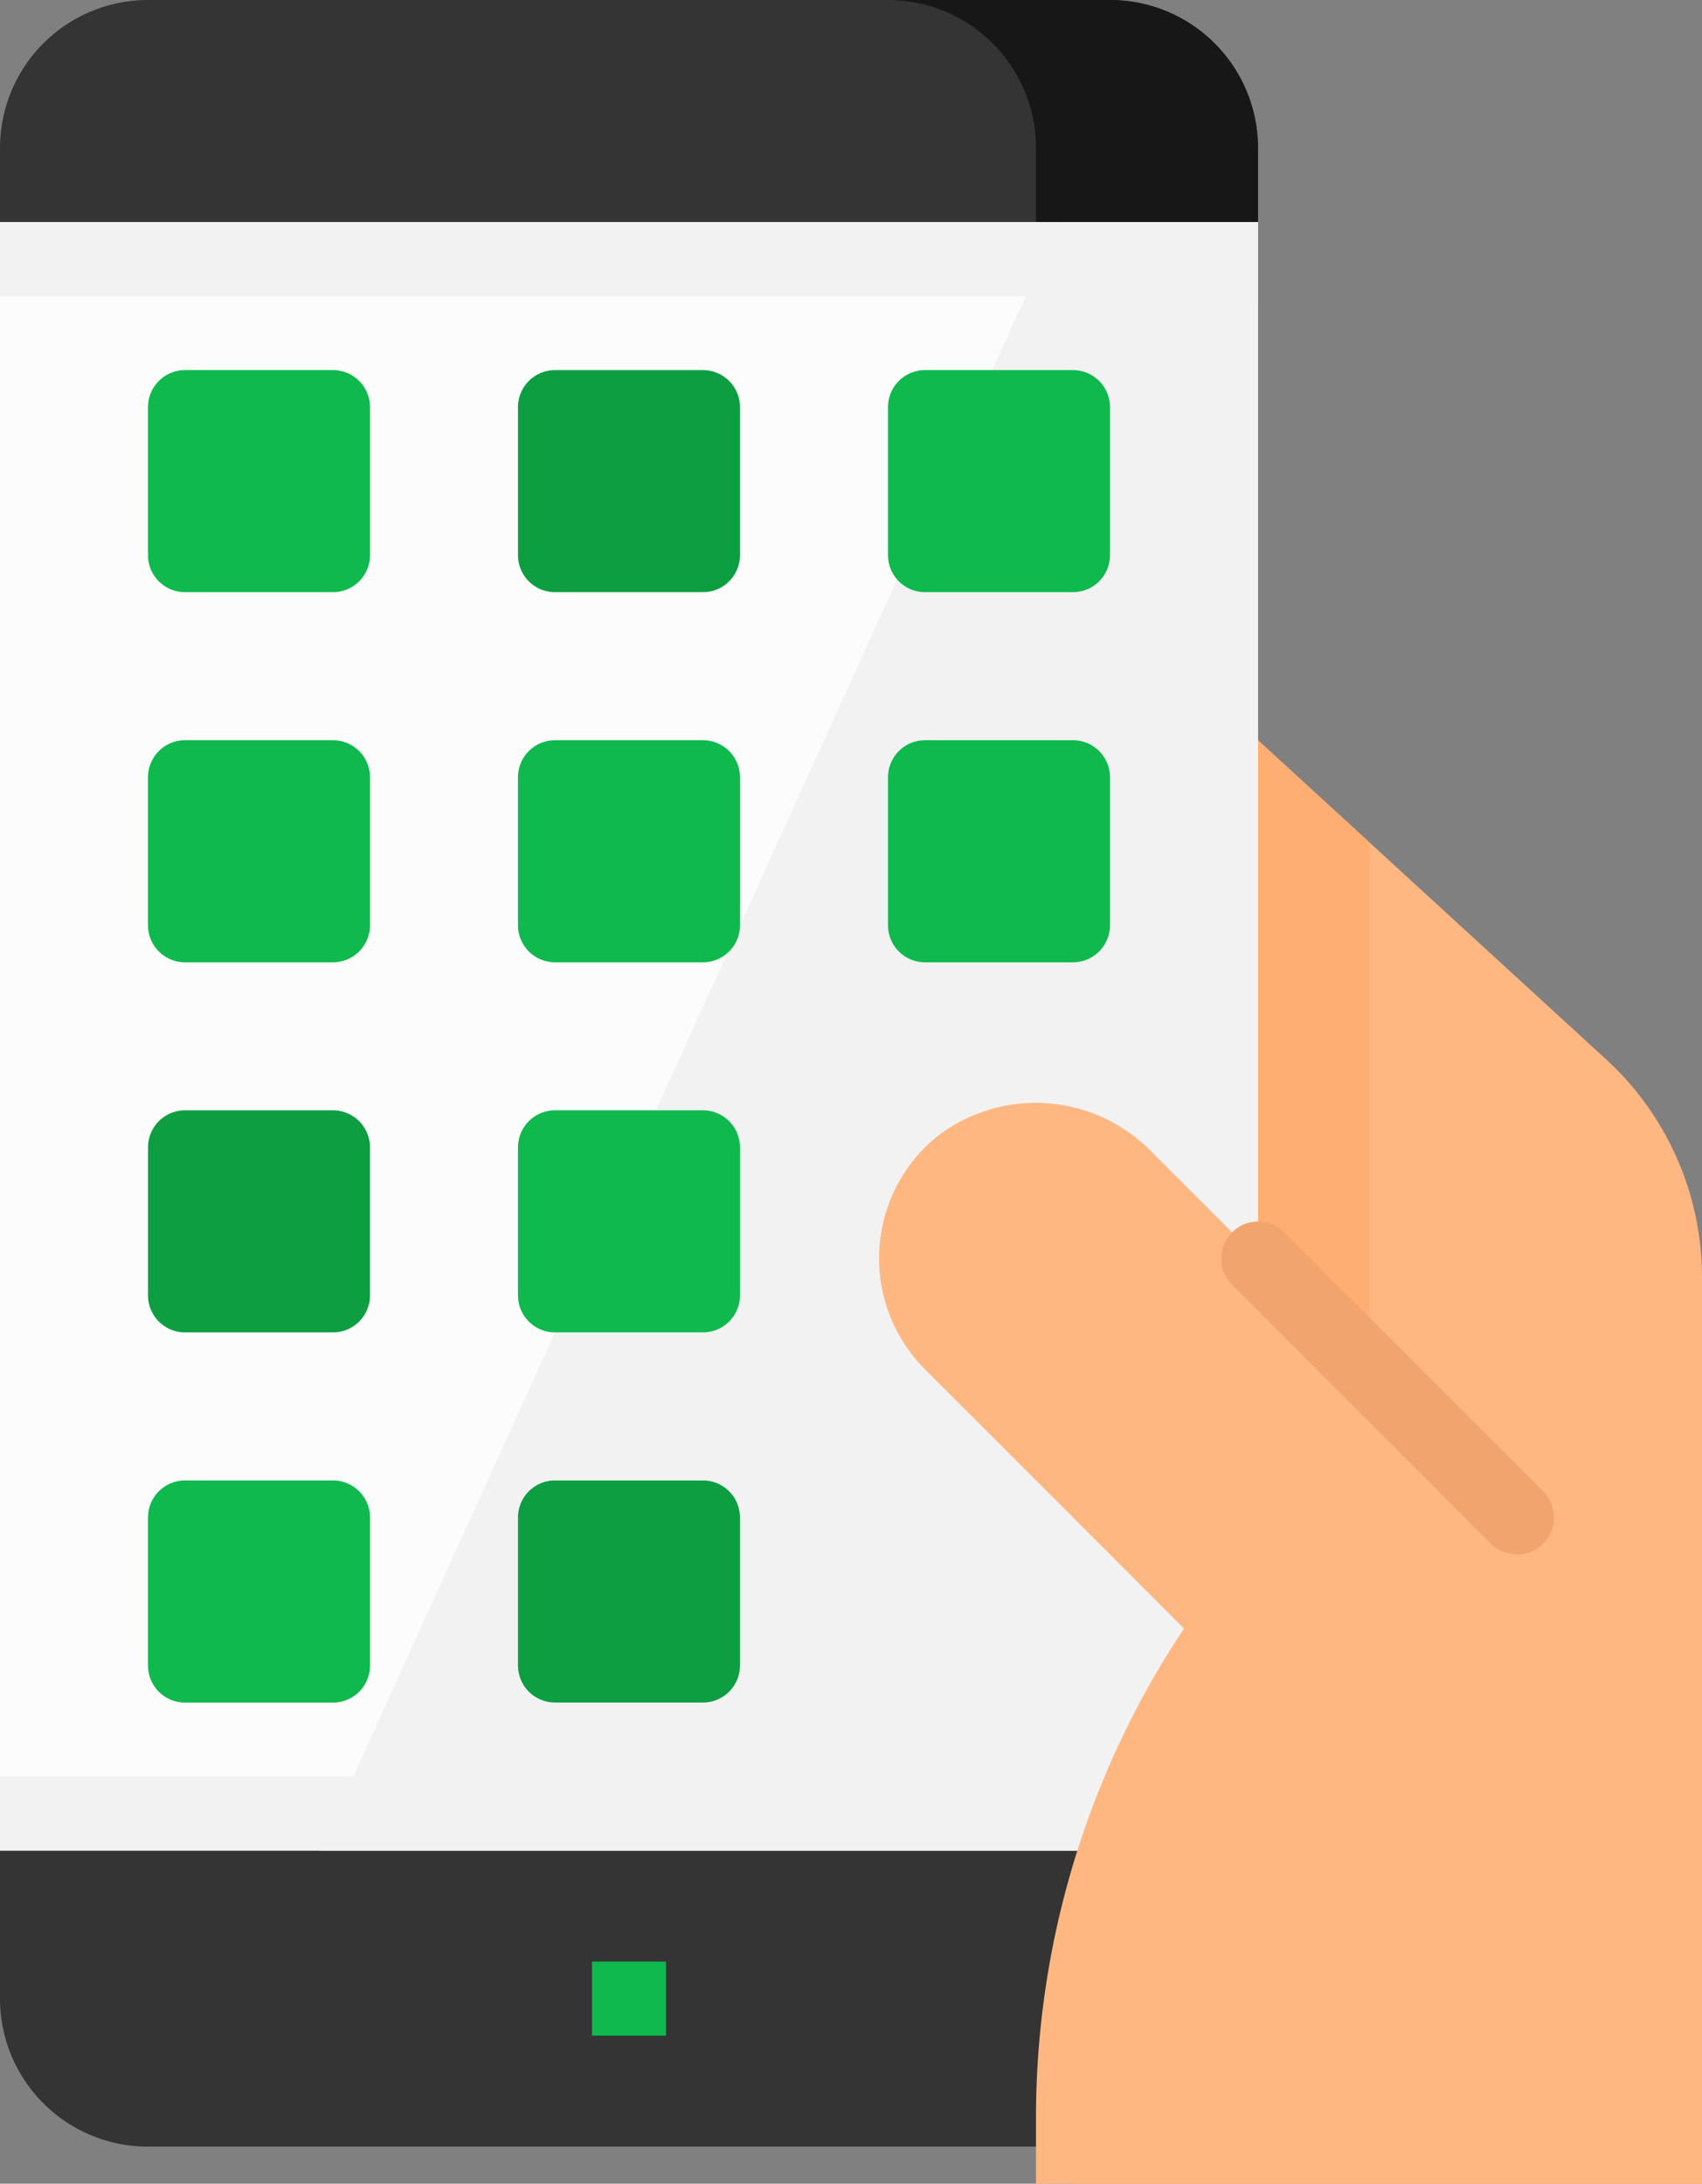
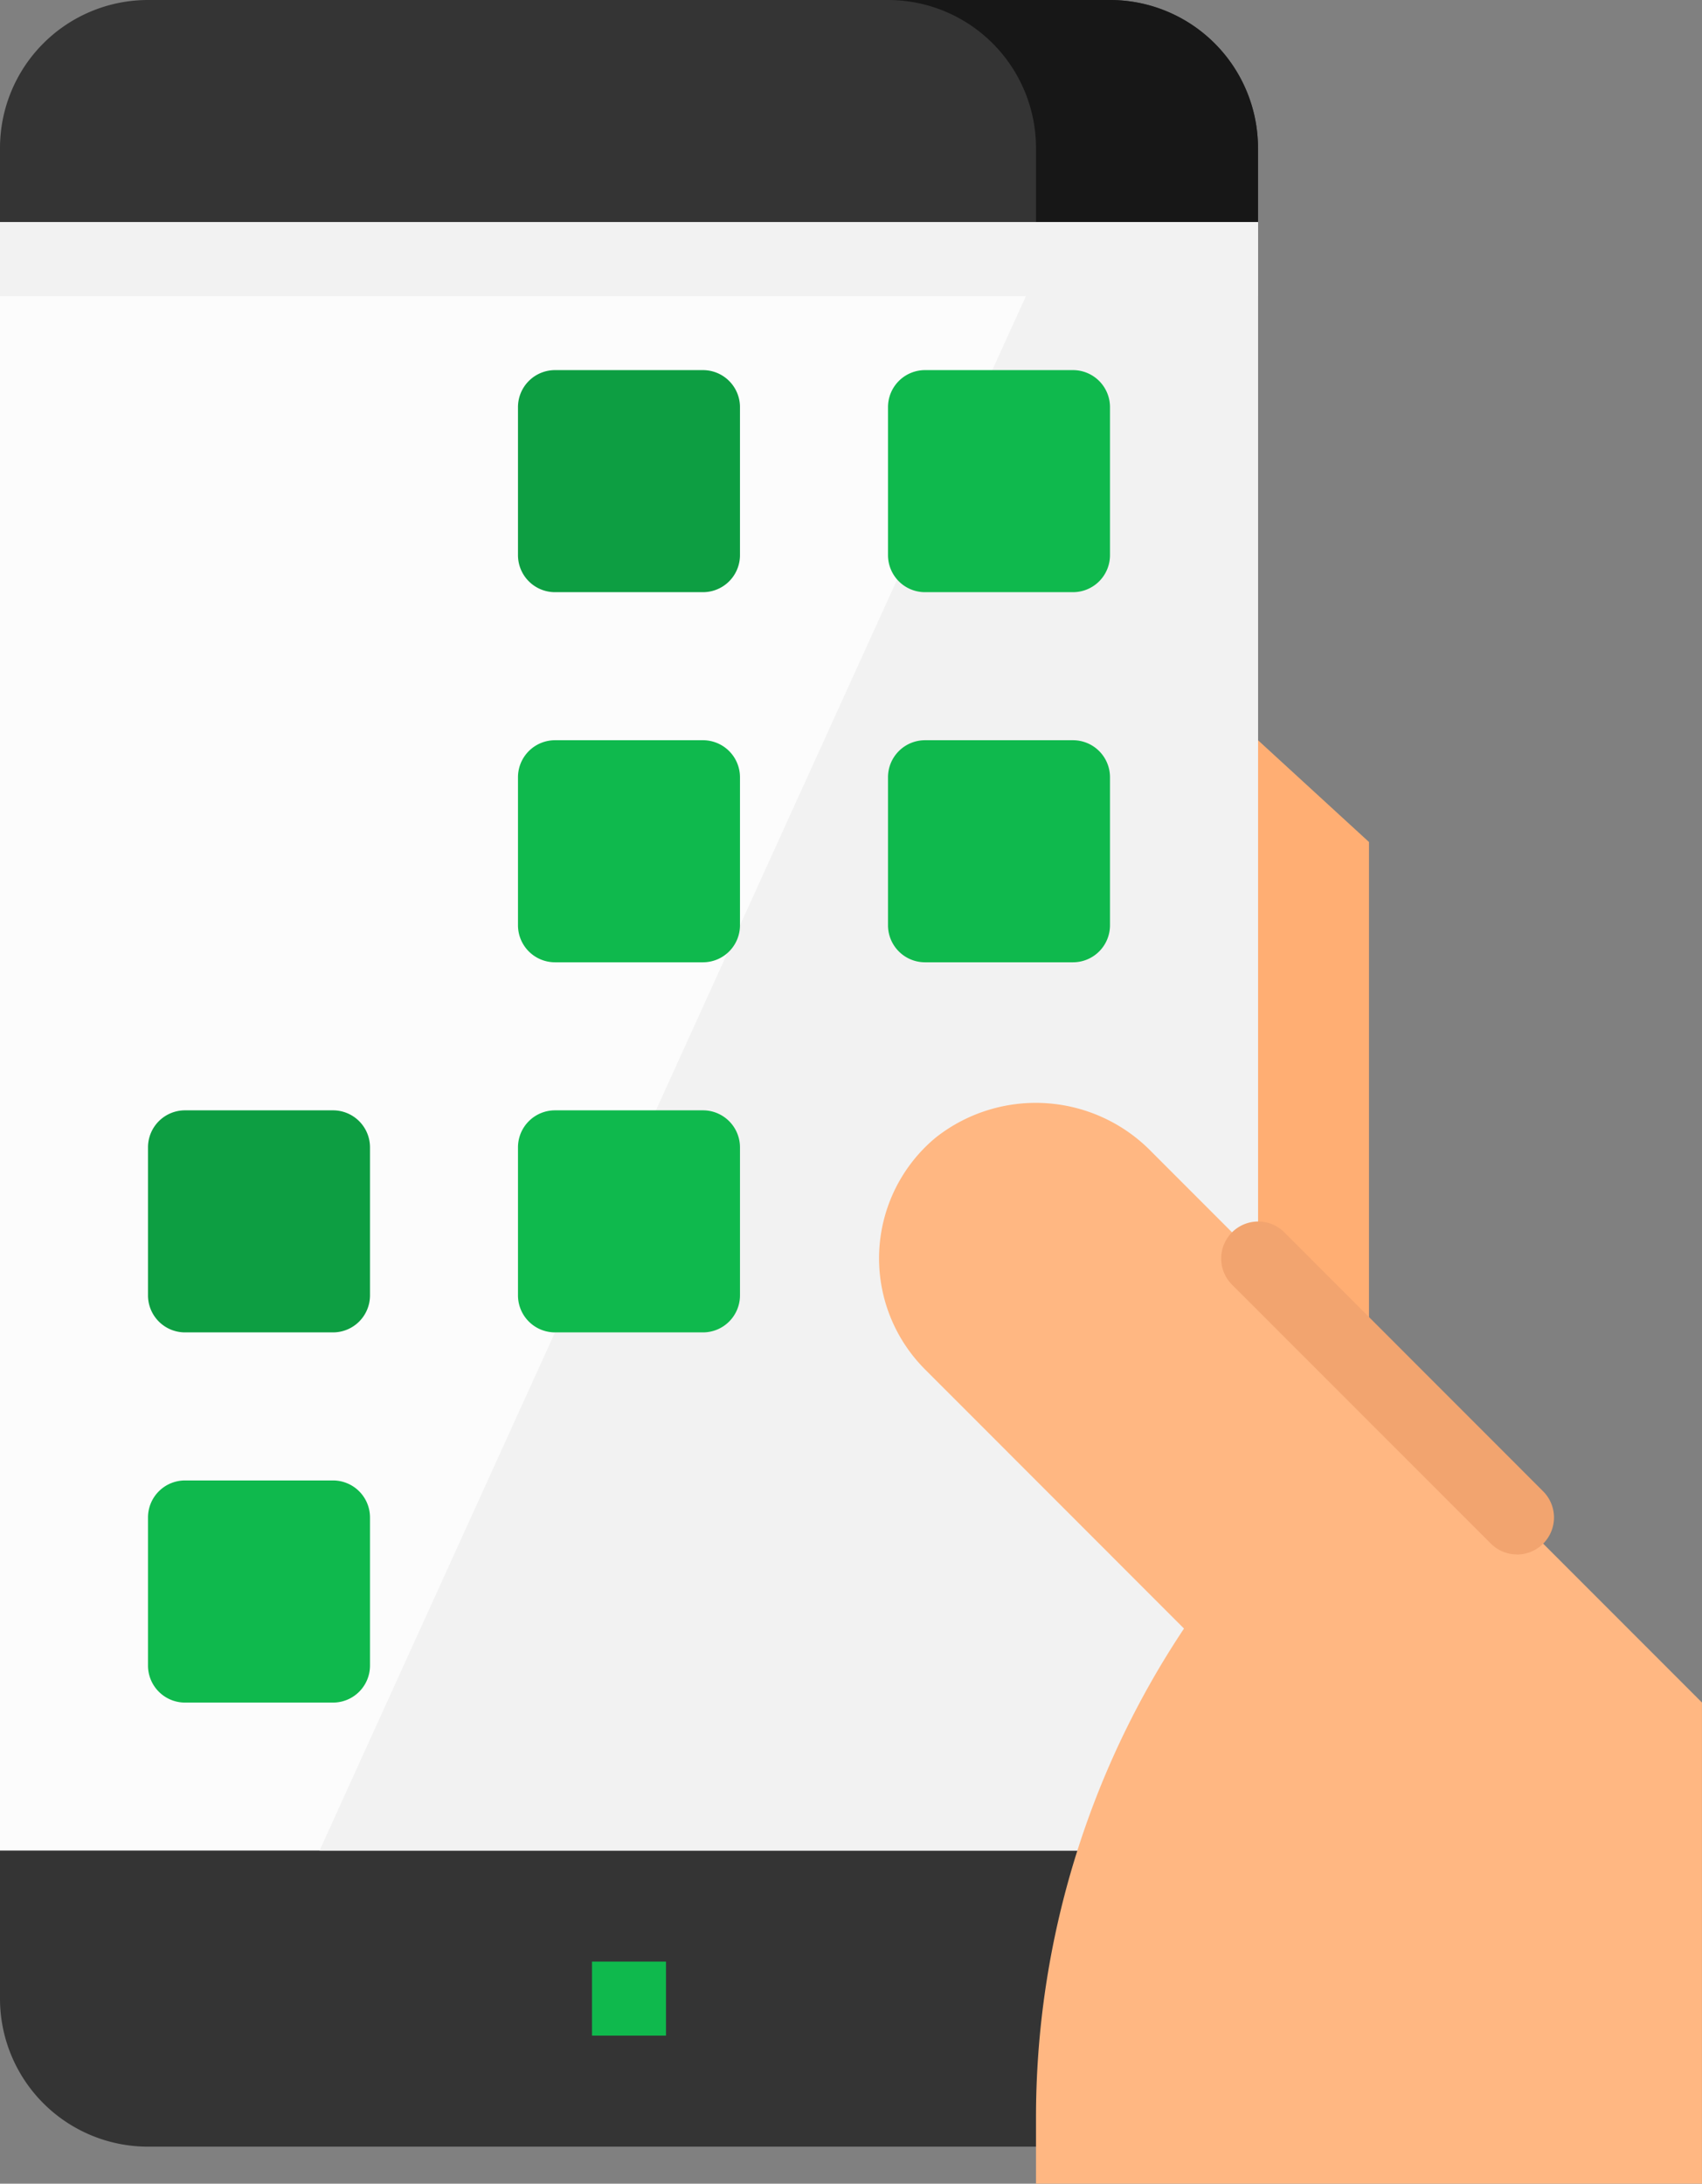
<svg xmlns="http://www.w3.org/2000/svg" width="118.739" height="152.296" viewBox="0 0 118.739 152.296">
  <rect x="0" y="0" width="118.739" height="152.296" fill="#808080" stroke="none" />
  <g transform="translate(-65.862)">
    <g transform="translate(65.862)">
      <g transform="translate(0)">
-         <path d="M403.594,303.324V240.132a20.647,20.647,0,0,0-6.7-15.23l-24.28-22.248H359.712v100.67" transform="translate(-284.854 -151.028)" fill="#ffb782" />
        <path d="M380.361,209.753l-7.744-7.1H359.711v43.882h20.65Z" transform="translate(-284.854 -151.028)" fill="#ffae73" />
        <path d="M76.187,0H143.3a10.326,10.326,0,0,1,10.325,10.325V139.389A10.326,10.326,0,0,1,143.3,149.714H76.187a10.326,10.326,0,0,1-10.325-10.325V10.325A10.326,10.326,0,0,1,76.187,0Z" transform="translate(-65.862)" fill="#343434" />
        <path d="M319.373,10.325v5.162h15.488V10.325A10.325,10.325,0,0,0,324.536,0H309.048A10.326,10.326,0,0,1,319.373,10.325Z" transform="translate(-247.097)" fill="#171717" />
        <path d="M153.626,60.8H65.863V174.372h87.764V60.8Z" transform="translate(-65.863 -45.308)" fill="#fcfcfc" />
        <path d="M153.369,174.372H218.84V60.8H204.995Z" transform="translate(-131.077 -45.308)" fill="#f2f2f2" />
-         <path d="M108.974,101.327H119.3a2.582,2.582,0,0,1,2.581,2.581v10.325a2.582,2.582,0,0,1-2.581,2.581H108.974a2.582,2.582,0,0,1-2.581-2.581V103.908A2.582,2.582,0,0,1,108.974,101.327Z" transform="translate(-96.068 -75.514)" fill="#0fb94d" />
        <path d="M210.3,101.327h10.325a2.582,2.582,0,0,1,2.581,2.581v10.325a2.582,2.582,0,0,1-2.581,2.581H210.3a2.582,2.582,0,0,1-2.581-2.581V103.908A2.582,2.582,0,0,1,210.3,101.327Z" transform="translate(-171.582 -75.514)" fill="#0d9e42" />
        <path d="M311.628,101.327h10.325a2.582,2.582,0,0,1,2.581,2.581v10.325a2.582,2.582,0,0,1-2.581,2.581H311.628a2.582,2.582,0,0,1-2.581-2.581V103.908A2.582,2.582,0,0,1,311.628,101.327Z" transform="translate(-247.096 -75.514)" fill="#0fb94d" />
-         <path d="M108.974,202.654H119.3a2.582,2.582,0,0,1,2.581,2.581v10.325a2.582,2.582,0,0,1-2.581,2.581H108.974a2.582,2.582,0,0,1-2.581-2.581V205.235A2.582,2.582,0,0,1,108.974,202.654Z" transform="translate(-96.068 -151.028)" fill="#0fb94d" />
        <path d="M108.974,303.981H119.3a2.582,2.582,0,0,1,2.581,2.581v10.325a2.582,2.582,0,0,1-2.581,2.581H108.974a2.582,2.582,0,0,1-2.581-2.581V306.562A2.582,2.582,0,0,1,108.974,303.981Z" transform="translate(-96.068 -226.543)" fill="#0d9e42" />
        <path d="M210.3,202.654h10.325a2.582,2.582,0,0,1,2.581,2.581v10.325a2.582,2.582,0,0,1-2.581,2.581H210.3a2.582,2.582,0,0,1-2.581-2.581V205.235A2.582,2.582,0,0,1,210.3,202.654Z" transform="translate(-171.582 -151.028)" fill="#0fb94d" />
        <path d="M311.628,202.654h10.325a2.582,2.582,0,0,1,2.581,2.581v10.325a2.582,2.582,0,0,1-2.581,2.581H311.628a2.582,2.582,0,0,1-2.581-2.581V205.235A2.582,2.582,0,0,1,311.628,202.654Z" transform="translate(-247.096 -151.028)" fill="#0fb94d" />
        <path d="M210.3,303.981h10.325a2.582,2.582,0,0,1,2.581,2.581v10.325a2.582,2.582,0,0,1-2.581,2.581H210.3a2.582,2.582,0,0,1-2.581-2.581V306.562A2.582,2.582,0,0,1,210.3,303.981Z" transform="translate(-171.582 -226.543)" fill="#0fb94d" />
        <path d="M108.974,405.308H119.3a2.582,2.582,0,0,1,2.581,2.581v10.325A2.582,2.582,0,0,1,119.3,420.8H108.974a2.582,2.582,0,0,1-2.581-2.581V407.889A2.582,2.582,0,0,1,108.974,405.308Z" transform="translate(-96.068 -302.057)" fill="#0fb94d" />
-         <path d="M210.3,405.308h10.325a2.582,2.582,0,0,1,2.581,2.581v10.325a2.582,2.582,0,0,1-2.581,2.581H210.3a2.582,2.582,0,0,1-2.581-2.581V407.889A2.582,2.582,0,0,1,210.3,405.308Z" transform="translate(-171.582 -302.057)" fill="#0d9e42" />
        <rect width="5.162" height="5.162" transform="translate(41.301 136.808)" fill="#0fb94d" />
        <rect width="87.764" height="5.162" transform="translate(0 15.488)" fill="#f2f2f2" />
-         <rect width="87.764" height="5.162" transform="translate(0 123.902)" fill="#f2f2f2" />
        <path d="M317.54,377.315V372.7a61.478,61.478,0,0,1,10.325-34.1h0L309.8,320.527a10.955,10.955,0,0,1,0-15.493q.38-.379.8-.72a11.27,11.27,0,0,1,15.023,1.058L364,343.759v33.557Z" transform="translate(-245.264 -225.02)" fill="#ffb782" />
        <path d="M420.982,357.7a2.574,2.574,0,0,1-1.825-.756l-18.069-18.069a2.581,2.581,0,0,1,3.65-3.65L422.806,353.3a2.581,2.581,0,0,1-1.825,4.406Z" transform="translate(-315.149 -249.29)" fill="#f2a46f" />
      </g>
    </g>
  </g>
</svg>